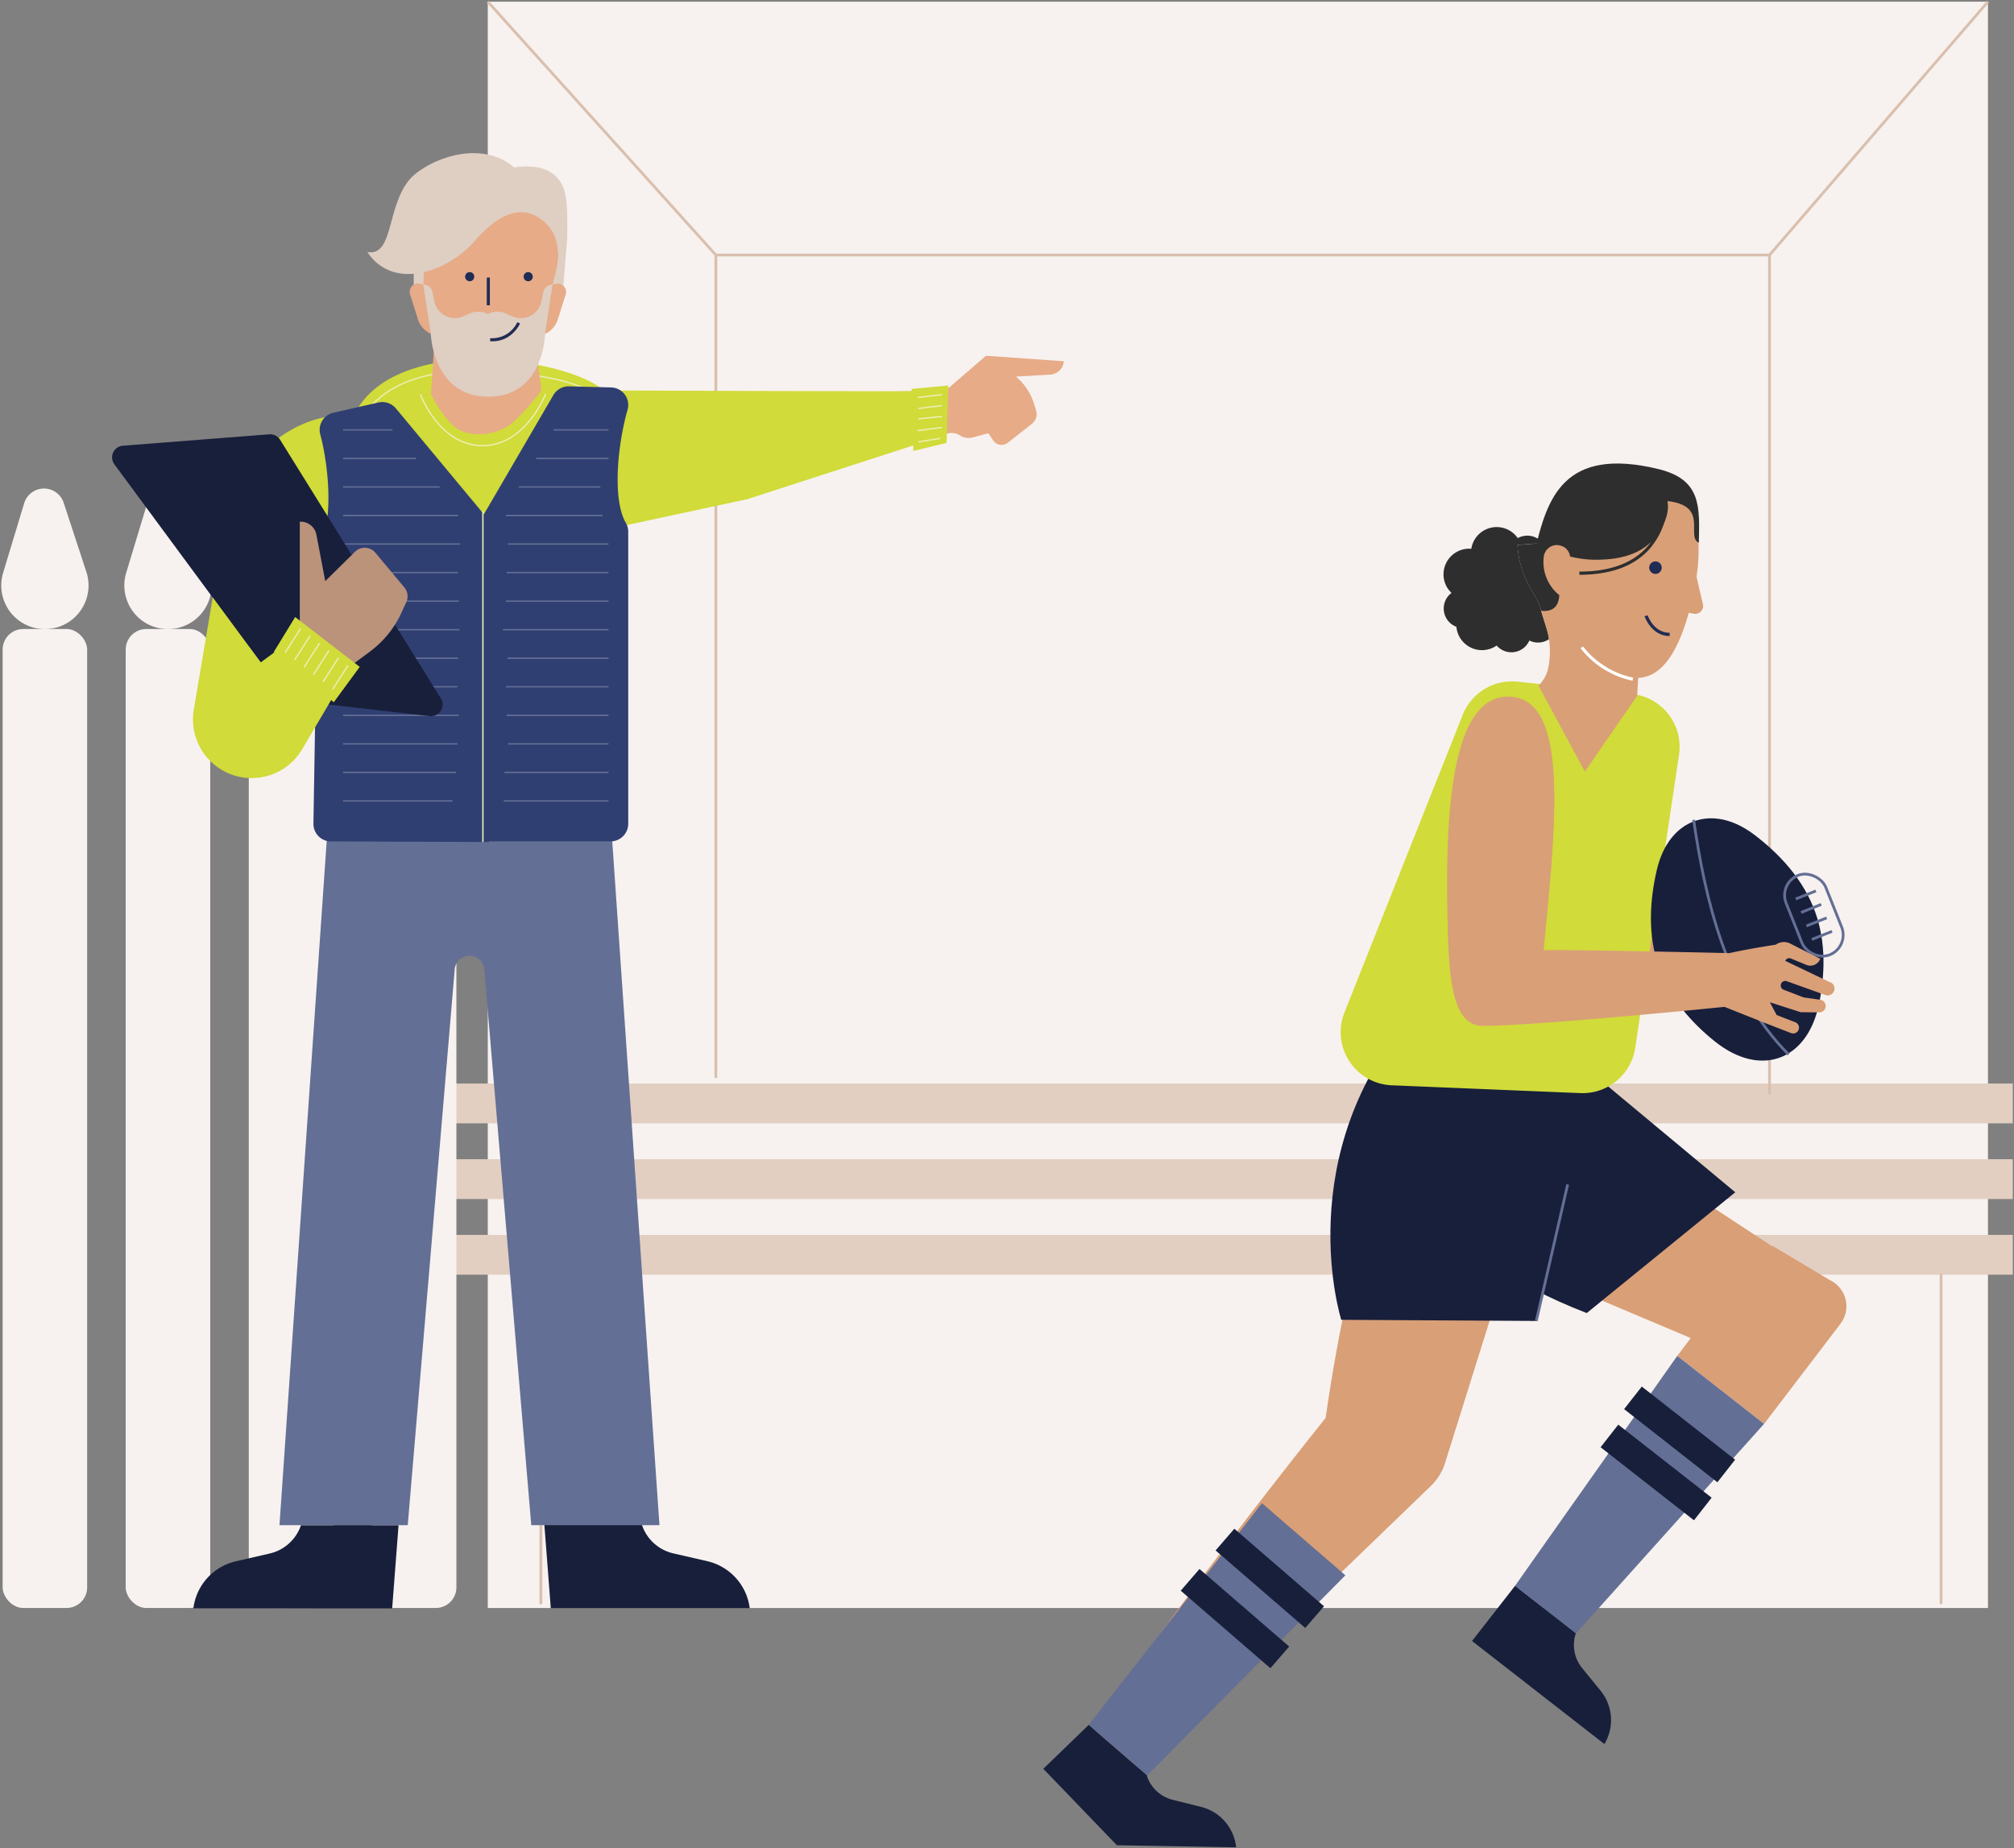
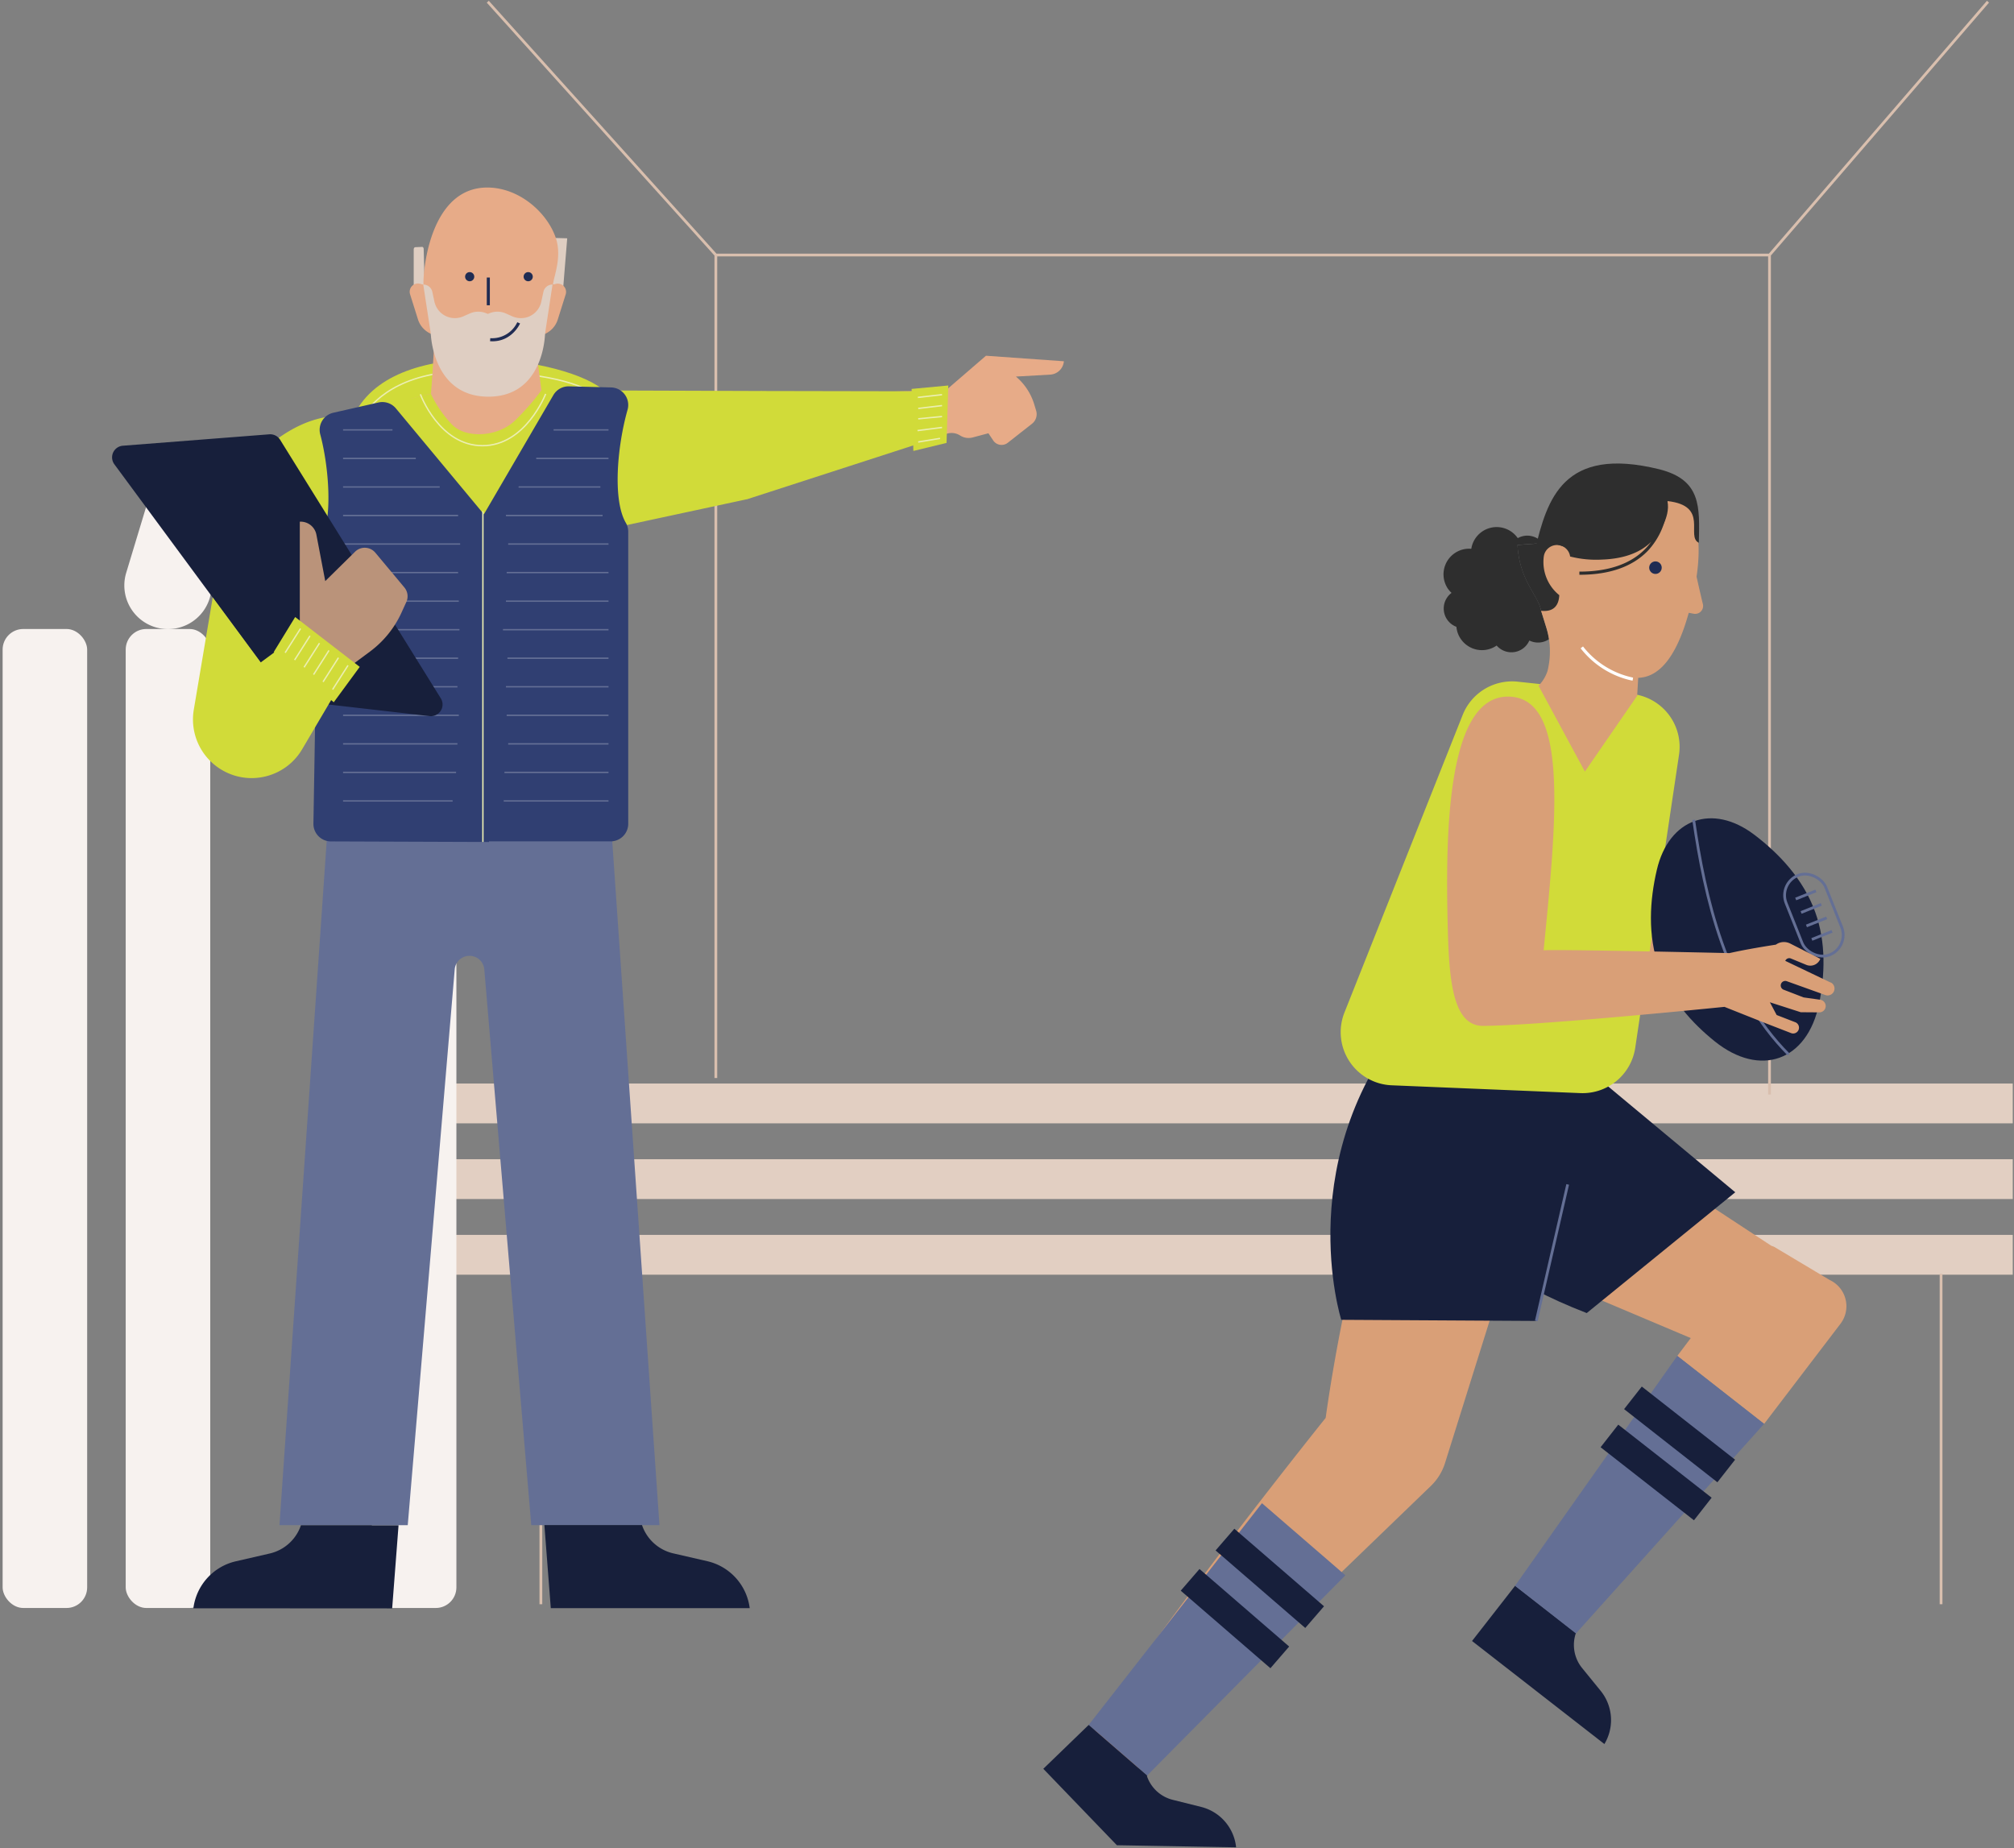
<svg xmlns="http://www.w3.org/2000/svg" viewBox="0 0 729 669">
  <rect x="0" y="0" width="729" height="669" fill="#808080" stroke="none" />
  <g fill="none" fill-rule="evenodd">
-     <path fill="#F7F2EF" fill-rule="nonzero" d="M176.56.62h543.02v581.44H176.56z" />
    <path d="M157.36 392.21h571.19v14.41H157.36v-14.41Zm0 27.4h571.19v14.41H157.36v-14.41Zm0 27.39h571.19v14.41H157.36V447Z" fill="#E2CFC2" fill-rule="nonzero" />
    <path d="M195.78 461.09v119.6m506.82-119.6v119.6M259.11 390.22V92.31H640.5v303.87m0-303.87L719.58.62M259.11 92.31 176.56.62" stroke="#D9BFAE" />
    <rect fill="#F7F2EF" fill-rule="nonzero" x="134.6" y="227.68" width="30.6" height="354.37" rx="7.46" />
    <path d="m156.7 182 8.21 25a15.8 15.8 0 0 1-15 20.72 15.79 15.79 0 0 1-15.12-20.37l7.61-25.2a7.5 7.5 0 0 1 14.3-.15Z" fill="#F7F2EF" fill-rule="nonzero" />
-     <rect fill="#F7F2EF" fill-rule="nonzero" x="90.05" y="227.68" width="30.6" height="354.37" rx="7.46" />
    <path d="m112.15 182 8.21 25a15.8 15.8 0 0 1-15 20.72 15.79 15.79 0 0 1-15.12-20.37l7.61-25.2a7.5 7.5 0 0 1 14.3-.15Z" fill="#F7F2EF" fill-rule="nonzero" />
    <rect fill="#F7F2EF" fill-rule="nonzero" x="45.5" y="227.68" width="30.6" height="354.37" rx="7.46" />
    <path d="m67.6 182 8.21 25a15.8 15.8 0 0 1-15 20.72 15.8 15.8 0 0 1-15.13-20.37l7.62-25.2a7.5 7.5 0 0 1 14.3-.15Z" fill="#F7F2EF" fill-rule="nonzero" />
    <rect fill="#F7F2EF" fill-rule="nonzero" x=".95" y="227.68" width="30.6" height="354.37" rx="7.46" />
-     <path d="m23.05 182 8.21 25a15.8 15.8 0 0 1-15 20.72 15.8 15.8 0 0 1-15.13-20.37l7.62-25.2a7.5 7.5 0 0 1 14.3-.15Z" fill="#F7F2EF" fill-rule="nonzero" />
    <path stroke="#EBEEB1" stroke-width=".5" d="m132.42 289.44 4.31 8.73" />
    <path d="m205.31 86.26-1.54 18.93-.6-1.33a3.49 3.49 0 0 1-4.17-3.56l.54-14.2 5.77.16Zm-55.56 4.06v15.75a.83.83 0 0 0 .45.82c1.84.55 3.55-1.61 3.48-4.41l-.32-12.31c0-.46-.27-.82-.58-.8l-2.48.11c-.3.01-.55.38-.55.84Z" fill="#DFCEC2" fill-rule="nonzero" />
    <path d="M220.25 143c-10-12.82-74.82-23.43-91.27 5.68 44.72 35.56 87.33 25.44 87.33 25.44l3.94-31.12Z" fill="#D1DB39" fill-rule="nonzero" />
    <path fill="#E7AB88" fill-rule="nonzero" d="m155.95 142.48-7.45 1.93 17.74 14.44 13.71-.73 10.24-4.94 7.32-10.6-1.53-1.32" />
    <path d="M217.13 144.12c-3.88-3.73-15.44-9.13-44.33-9.81-25.29-.59-36.41 8.88-41.48 16.34" stroke="#EBEEB1" stroke-width=".5" />
    <path d="m333.68 141.46 9.57-.92 13.64-11.77 28.2 2a5.27 5.27 0 0 1-4.95 4.83l-12.4.71a21.16 21.16 0 0 1 6.6 10l.71 2.34a4.41 4.41 0 0 1-1.49 4.73l-8.77 6.89a3.65 3.65 0 0 1-5.28-.83l-1.74-2.61-5.7 1.52a5.72 5.72 0 0 1-4.54-.71 5.7 5.7 0 0 0-5.12-.53l-3.55 1.36-65 16.58-12 5a77.735 77.735 0 0 1-5.9 2.12l3.49-38.78 74.23-1.93Zm-159.03 19.87-3.51-12.77-15.14-6.08.47-6.31.76-12.61c-.26-.85-.52-1.69-.76-2.53a8.52 8.52 0 0 1-5.18-5.41l-2.87-9.14a3 3 0 0 1 3.61-3.77l1.25.33c-.17-5.74 2.61-35.16 23.09-35.16 11.49 0 21.54 8.93 24.73 18 2.49 7.07-.69 14.2-.94 17.15l1-.27a3 3 0 0 1 3.61 3.77l-2.88 9.14a8.49 8.49 0 0 1-5.42 5.5 33.65 33.65 0 0 1-2.28 6.46l1.8 13.68-16.7 7.57-4.64 12.45Z" fill="#E7AB88" fill-rule="nonzero" />
    <path d="m164.59 350.89-17 201.18h-46.43L118.6 299.4h102.66l17.44 252.67h-46.4l-17-201.18a5.36 5.36 0 0 0-5.34-4.9 5.36 5.36 0 0 0-5.37 4.9Z" fill="#646F95" fill-rule="nonzero" />
    <path d="M75.41 188.15s20-37.63 47.94-37.63l32.6-8a42.43 42.43 0 0 0 7.6 11.1c5 5.24 16.74 4.66 23-1.53a89.86 89.86 0 0 0 9.45-10.83l79.7.27-5.1 39.13-48.95 10.52-1 99.6c-.11 4.79 5.49 8.62.69 8.62H120.92c-4.82 0-3.24-3.89-3.48-8.7l6.34-102.1-25.81 25-22.56-25.45Z" fill="#D1DB39" fill-rule="nonzero" />
    <path d="M129 195.08v-16.3h29.51v16.3a14.76 14.76 0 1 1-29.51 0Zm1.11-15.19v15.19a13.65 13.65 0 1 0 27.29 0v-15.19h-27.29Z" fill="#646F95" fill-rule="nonzero" />
    <circle fill="#202C53" fill-rule="nonzero" cx="191.19" cy="100.15" r="1.66" />
    <circle fill="#202C53" fill-rule="nonzero" cx="170.01" cy="100.15" r="1.66" />
    <path fill="#202C53" fill-rule="nonzero" d="M176.2 100.46h1.11v10.04h-1.11z" />
    <path d="m156.48 105.6.72 3.37a7.8 7.8 0 0 0 1.6 3.43 7.59 7.59 0 0 0 8.95 2.09l2.26-1a7.55 7.55 0 0 1 5.88-.14l.7.28.69-.28a7.55 7.55 0 0 1 5.88.14l2.06.92a7.86 7.86 0 0 0 5.31.5 7.59 7.59 0 0 0 5.41-5.73l.76-3.56A3.35 3.35 0 0 1 200 103l-2.43 15.92c-.15 1-.28 2-.36 3.08-.37 4.55-2.93 21.59-20.43 21.59-17.67 0-20.37-17.37-20.77-21.72-.07-.82-.17-1.63-.29-2.45L153.2 103a3.36 3.36 0 0 1 3.28 2.6Z" fill="#DFCEC2" fill-rule="nonzero" />
    <path d="M178.24 123.54c7.16 0 10-6.4 10-6.46l-1-.44a10.07 10.07 0 0 1-9.78 5.77l-.07 1.1.85.03Z" fill="#202C53" fill-rule="nonzero" />
    <path d="M70 582.16a20 20 0 0 1 15.33-17l12.3-2.83a15.63 15.63 0 0 0 11.3-10.22h35.33l-2.31 30.09-71.95-.04Zm173.74-19.87 12.3 2.83a20 20 0 0 1 15.33 17h-72l-2.32-30.09h35.33a15.66 15.66 0 0 0 11.36 10.26Z" fill="#171F3B" fill-rule="nonzero" />
    <path d="M113.449 298.11c.351-20.57 1.421-84.2 1.541-98.46a6.38 6.38 0 0 1 .84-3.2c4.85-8.19 3.18-27.67.1-39.17a6.35 6.35 0 0 1 4.69-7.87l16.38-3.72a6.37 6.37 0 0 1 6.3 2.14l31.89 38.36v-.09l25.12-43.1a6.37 6.37 0 0 1 5.66-3.15l15.19.39a6.35 6.35 0 0 1 6 8.07c-3.79 13.34-5.45 32.83-.59 41 .559.984.845 2.099.83 3.23v105.65a6.37 6.37 0 0 1-6.37 6.36H177v.23l-57.26-.21a6.35 6.35 0 0 1-6.291-6.46Z" fill="#303F72" fill-rule="nonzero" />
    <path fill="#F2B74D" fill-rule="nonzero" d="M175.15 186.1v118.68" />
    <path stroke="#EBEEB1" stroke-width=".5" d="M174.79 185.06v119.72" />
    <path d="M220.26 155.61h-19.88m-58.32 0h-17.88m96.08 10.33h-26.17m-43.58 0h-26.33m93.14 10.33h-29.61m-28.56 0h-34.97m93.94 10.33h-34.99m-17.31 0h-41.64m96.08 10.33h-36.32m-17.38 0h-42.38m96.08 10.33H183.4m-17.58 0h-41.64m96.08 10.34h-37.13m-17.06 0h-41.89m96.08 10.33h-38.2m-15.75 0h-42.13m96.08 10.33h-36.59m-17.85 0h-41.64m96.08 10.33h-37.13m-17.56 0h-41.39m96.08 10.33H183.4m-17.33 0h-41.89m96.08 10.34h-36.32m-18.37 0h-41.39m96.08 10.33H182.6m-17.52 0h-40.9m96.08 10.33h-37.93m-18.49 0h-39.66" stroke="#646F95" stroke-width=".5" />
    <path fill="#D1DB39" fill-rule="nonzero" d="m343.25 139.54-.63 20.78-12.01 2.92-.64-22.46 13.28-1.24z" />
    <path fill="#D1DB39" fill-rule="nonzero" d="m275.68 141.53 62.6.12.58 16.9-68.28 22.11-17.59-26.36 22.69-12.77z" />
    <path d="M197.51 142.58s-7.19 18.75-22.86 18.75c-15.67 0-22.48-18.61-22.48-18.61m188.82.14-8.76.99m8.76 2.97-8.63 1.03m8.63 2.92-8.63.83m8.63 3.13-8.88 1.13m8.16 2.83-7.91 1.3" stroke="#EBEEB1" stroke-width=".5" />
-     <path d="M150.93 62.48c11.12-8.21 26.42-9.74 35.12-1.88 11.92-1.73 16.91 3.14 18.39 9 1.2 4.76.87 11.74.87 16.69l-3.43 4.79c0-8.67-7.46-14.29-13.12-14.29-5.9 0-11.46 4.43-16 9.34-9.16 11.65-30 19.89-39.8 5.1 10.43 1.95 6.39-20.23 17.97-28.75Z" fill="#DFCEC2" fill-rule="nonzero" />
    <path d="M479.85 513.24s-51.38 64-83.84 111.89c2.32 10.49 8.55 22.11 8.55 22.11L517.9 537.9a19.76 19.76 0 0 0 5.16-8.34l39-124.48-42.91-16.46c-26.15 25.1-39.3 124.62-39.3 124.62Zm182.46-49.9-20.09-12a4.87 4.87 0 0 0-1-.36l-33.5-22-28.63 41.46L612 484.35l-4.87 6.45 31.43 24.6 27.64-36.24a10.47 10.47 0 0 0-3.89-15.82ZM539.79 360c22.37-.22 90.52-7.21 90.52-7.21l1-19.13s-66.44-1.53-69.73-1c4.63-47.38-32.43 27.43-21.79 27.34Z" fill="#D99F77" fill-rule="nonzero" />
    <path d="M508.29 392.64c11.12 36.81 9.32 60.61 66.05 82.66l53.77-43.73-80-66.6-39.82 27.67Z" fill="#171F3B" fill-rule="nonzero" />
    <path d="M512.09 366.22c-45.62 51.65-26.6 111.52-26.6 111.52l70.6.41 17.31-88.82-61.31-23.11Z" fill="#171F3B" fill-rule="nonzero" />
    <path stroke="#646F95" d="m567.45 428.73-11.36 49.42" />
    <path fill="#646F95" fill-rule="nonzero" d="m394.07 624.38 62.72-80.26 30.19 26.1-71.74 72.46-21.17-18.3z" />
    <path d="m446.793 553.367 32.458 28.067-6.79 7.851-32.457-28.066zm-12.615 14.571 32.458 28.066-6.79 7.852-32.458-28.067z" fill="#171F3B" fill-rule="nonzero" />
    <path d="M529.44 258.79 486.65 366.5a19.25 19.25 0 0 0 17.1 26.35l68.31 2.83c9.83.4 18.383-6.67 19.84-16.4l15.85-106.08a19.25 19.25 0 0 0-17-22l-41.37-4.45a19.25 19.25 0 0 0-19.94 12.04Z" fill="#D1DB39" fill-rule="nonzero" />
    <path d="M599.72 314.86c4.33-18.52 20.11-24.21 35.27-12.71 8.88 6.74 17.74 16 22.06 28 4 11.09 3.5 22.88 1.39 33.18-4.24 20.69-21.3 26.84-37.76 13.61-8.2-6.58-16.1-15.35-20.1-26.43-4.32-12-3.4-24.79-.86-35.65Z" fill="#171F3B" fill-rule="nonzero" />
    <g transform="translate(613 296)" stroke="#646F95">
      <rect transform="rotate(-21.74 43.566 35.246)" x="35.836" y="19.771" width="15.46" height="30.95" rx="7.73" />
      <path d="m36.98 29.41 7.32-2.92m-5.37 7.8 7.31-2.92m-5.37 7.8 7.32-2.92m-5.37 7.8 7.32-2.92M.05.76c4 27.75 11.56 62.11 34.35 84.91" />
    </g>
    <path d="m662.73 355.7-16.52-7.89a1.55 1.55 0 0 1 2-.87l5.6 2.31a3.85 3.85 0 0 0 5.07-2.17L648 341.54a5 5 0 0 0-5.2.4C636 343 630.46 344 626 345c-12.06-.27-64.34-1.42-67.26-1 4.66-47.36 9.32-91.85-12.93-91.85s-22.71 50.09-21.72 85.35c.52 18.92 2.25 34 12.89 33.85 19.43-.2 73.35-5.49 87.22-6.89l14.91 5.93 9.09 3.52a2.11 2.11 0 1 0 1.52-3.93l-6.63-2.57-2.45-4.61 11.17 3.6 6.72.05a2.29 2.29 0 0 0 2.31-2.19 2.31 2.31 0 0 0-2-2.38l-6-.84-7.2-2.78a1.642 1.642 0 1 1 1.14-3.08l13.94 5a2.49 2.49 0 0 0 1.93-4.58l.08.1Z" fill="#D99F77" fill-rule="nonzero" />
    <path d="m434.77 654.06-10.33-2.58a13.24 13.24 0 0 1-9.28-8.56c0-.07.06-.14.09-.2l-21.18-18.34-16.43 15.88 4.24 4.4 22.4 23.27 18.45.32 24.7.43a16.83 16.83 0 0 0-12.66-14.62Zm137.87-50.31 6.72 8.26a16.82 16.82 0 0 1 1.38 19.29L532.83 594l15.6-20 22 17.1a13.24 13.24 0 0 0 2.21 12.65Z" fill="#171F3B" fill-rule="nonzero" />
    <path fill="#646F95" fill-rule="nonzero" d="m548.39 574.03 58.72-83.23 31.43 24.6-68.1 75.88z" />
    <path d="m594.274 501.897 33.767 26.477-6.405 8.169-33.767-26.477zm-8.517 13.792 33.795 26.442-6.396 8.175-33.795-26.442z" fill="#171F3B" fill-rule="nonzero" />
    <path d="M524.12 213.14a9.29 9.29 0 0 1 2.44-12.91 9.19 9.19 0 0 1 6-1.58 9.29 9.29 0 0 1 16.82-3.86 7.08 7.08 0 0 1 8.45 1.16c0 .23-.07.46-.1.69l-8.43.6c.63 12.9 7.78 18.62 8.53 23.82l1.88 6.05a29.56 29.56 0 0 1 1 4.24 7.06 7.06 0 0 1-7.14.5 7.07 7.07 0 0 1-11.84 1.81l-.07.06a9.29 9.29 0 0 1-12.91-2.44 9.17 9.17 0 0 1-1.58-4.39 7.07 7.07 0 0 1-1.76-12.28 9.84 9.84 0 0 1-1.29-1.47Z" fill="#2E2E2E" fill-rule="nonzero" />
    <path d="M616.39 218.67c-.56-2.3-1.33-5.58-2.29-9.94 1.56-10.51.57-18.74-2.08-24.77-1.76-4-6.42-5.33-9.38-7.43-16.37-11.55-27.94-6.81-33.34-2.68-5.4 4.13-15.06 18-11.3 39.94a38.71 38.71 0 0 0 1.34 5.47l-1.53 1.8 1.88 6.05a29.3 29.3 0 0 1 .46 15.76 13.5 13.5 0 0 1-3.26 5.35l16.79 31.07 18.92-27.45.38-6.48c7-.23 13.53-6.41 18.29-23.54l1.81.34a2.87 2.87 0 0 0 3.31-3.49Z" fill="#D99F77" fill-rule="nonzero" />
    <path d="M589.78 246.14c.67.16 1.09.22 1.17.23l.17-1.09A31.08 31.08 0 0 1 573 234l-.87.67a32.1 32.1 0 0 0 17.65 11.47Z" fill="#FFF" fill-rule="nonzero" />
    <path d="M599.21 193.68a26.59 26.59 0 0 0 3.24-12.27h1.14a26.56 26.56 0 0 1-7.16 18c-5.57 5.75-13.89 8.66-24.75 8.64v-1.14c10.53 0 18.57-2.77 23.91-8.28a24 24 0 0 0 2.1-2.52c-3.35 3.34-8.86 6.15-17.93 6.45a38 38 0 0 1-11.43-1.12 4.81 4.81 0 0 0-9.53 0 15.43 15.43 0 0 0 5.61 14c-.15 3.12-1.53 6.21-6.6 5.65-.75-5.2-7.9-10.92-8.53-23.82l49.93-3.59Z" fill="#2E2E2E" fill-rule="nonzero" />
    <path d="M555.63 199c4.38-18.2 10.07-37.72 45-29.13 15.18 3.86 14.6 13.5 14.29 26.61-4.87-2.35 3.92-13.39-11.37-15.11 1.33 6.19-4.22 12.94-4.22 12.94l-28.87 4.9-8-2.49-6.83 2.28Z" fill="#2E2E2E" fill-rule="nonzero" />
    <circle fill="#202C53" fill-rule="nonzero" cx="599.22" cy="205.48" r="2.27" />
-     <path d="M604.34 230.24c-6.6 0-9.05-7.09-9.07-7.16l1.12-.38c.09.26 2.21 6.36 8 6.36l-.05 1.18Z" fill="#202C53" fill-rule="nonzero" />
    <path d="m97.47 157.21-53 4.13a4.23 4.23 0 0 0-3.07 6.73l61.84 83.79a4.28 4.28 0 0 0 2.93 1.69l49.3 5.66a4.23 4.23 0 0 0 4.08-6.44L101.4 159.2a4.24 4.24 0 0 0-3.93-1.99Z" fill="#171F3B" fill-rule="nonzero" />
    <path d="m127.34 240.73 6.58-4.88a36.35 36.35 0 0 0 11.39-14.06l1.75-3.84a5 5 0 0 0-.72-5.34l-10.44-12.5a5 5 0 0 0-7.42-.36l-10.75 10.59-3.21-16.82a5.79 5.79 0 0 0-6-4.68v40.51l18.82 11.38Z" fill="#BA937A" fill-rule="nonzero" />
    <path d="M70.14 256.93 77 216.25l17.37 23.53 14.12-10.43 18.86 11.38-18 30.51c-5.927 10.017-18.82 13.387-28.89 7.55a21.2 21.2 0 0 1-10.32-21.86Z" fill="#D1DB39" fill-rule="nonzero" />
    <path fill="#D1DB39" fill-rule="nonzero" d="m106.84 223.35 23.37 18.04-9.4 12.81-21.72-18.19z" />
    <path d="m103.21 236.28 5.57-8.75m-2.14 11.38 5.57-8.75m-2.14 11.39 5.57-8.75m-2.14 11.39 5.58-8.75m-2.15 11.39 5.58-8.75m-2.12 11.52 5.58-8.75" stroke="#EBEEB1" stroke-width=".5" />
  </g>
</svg>